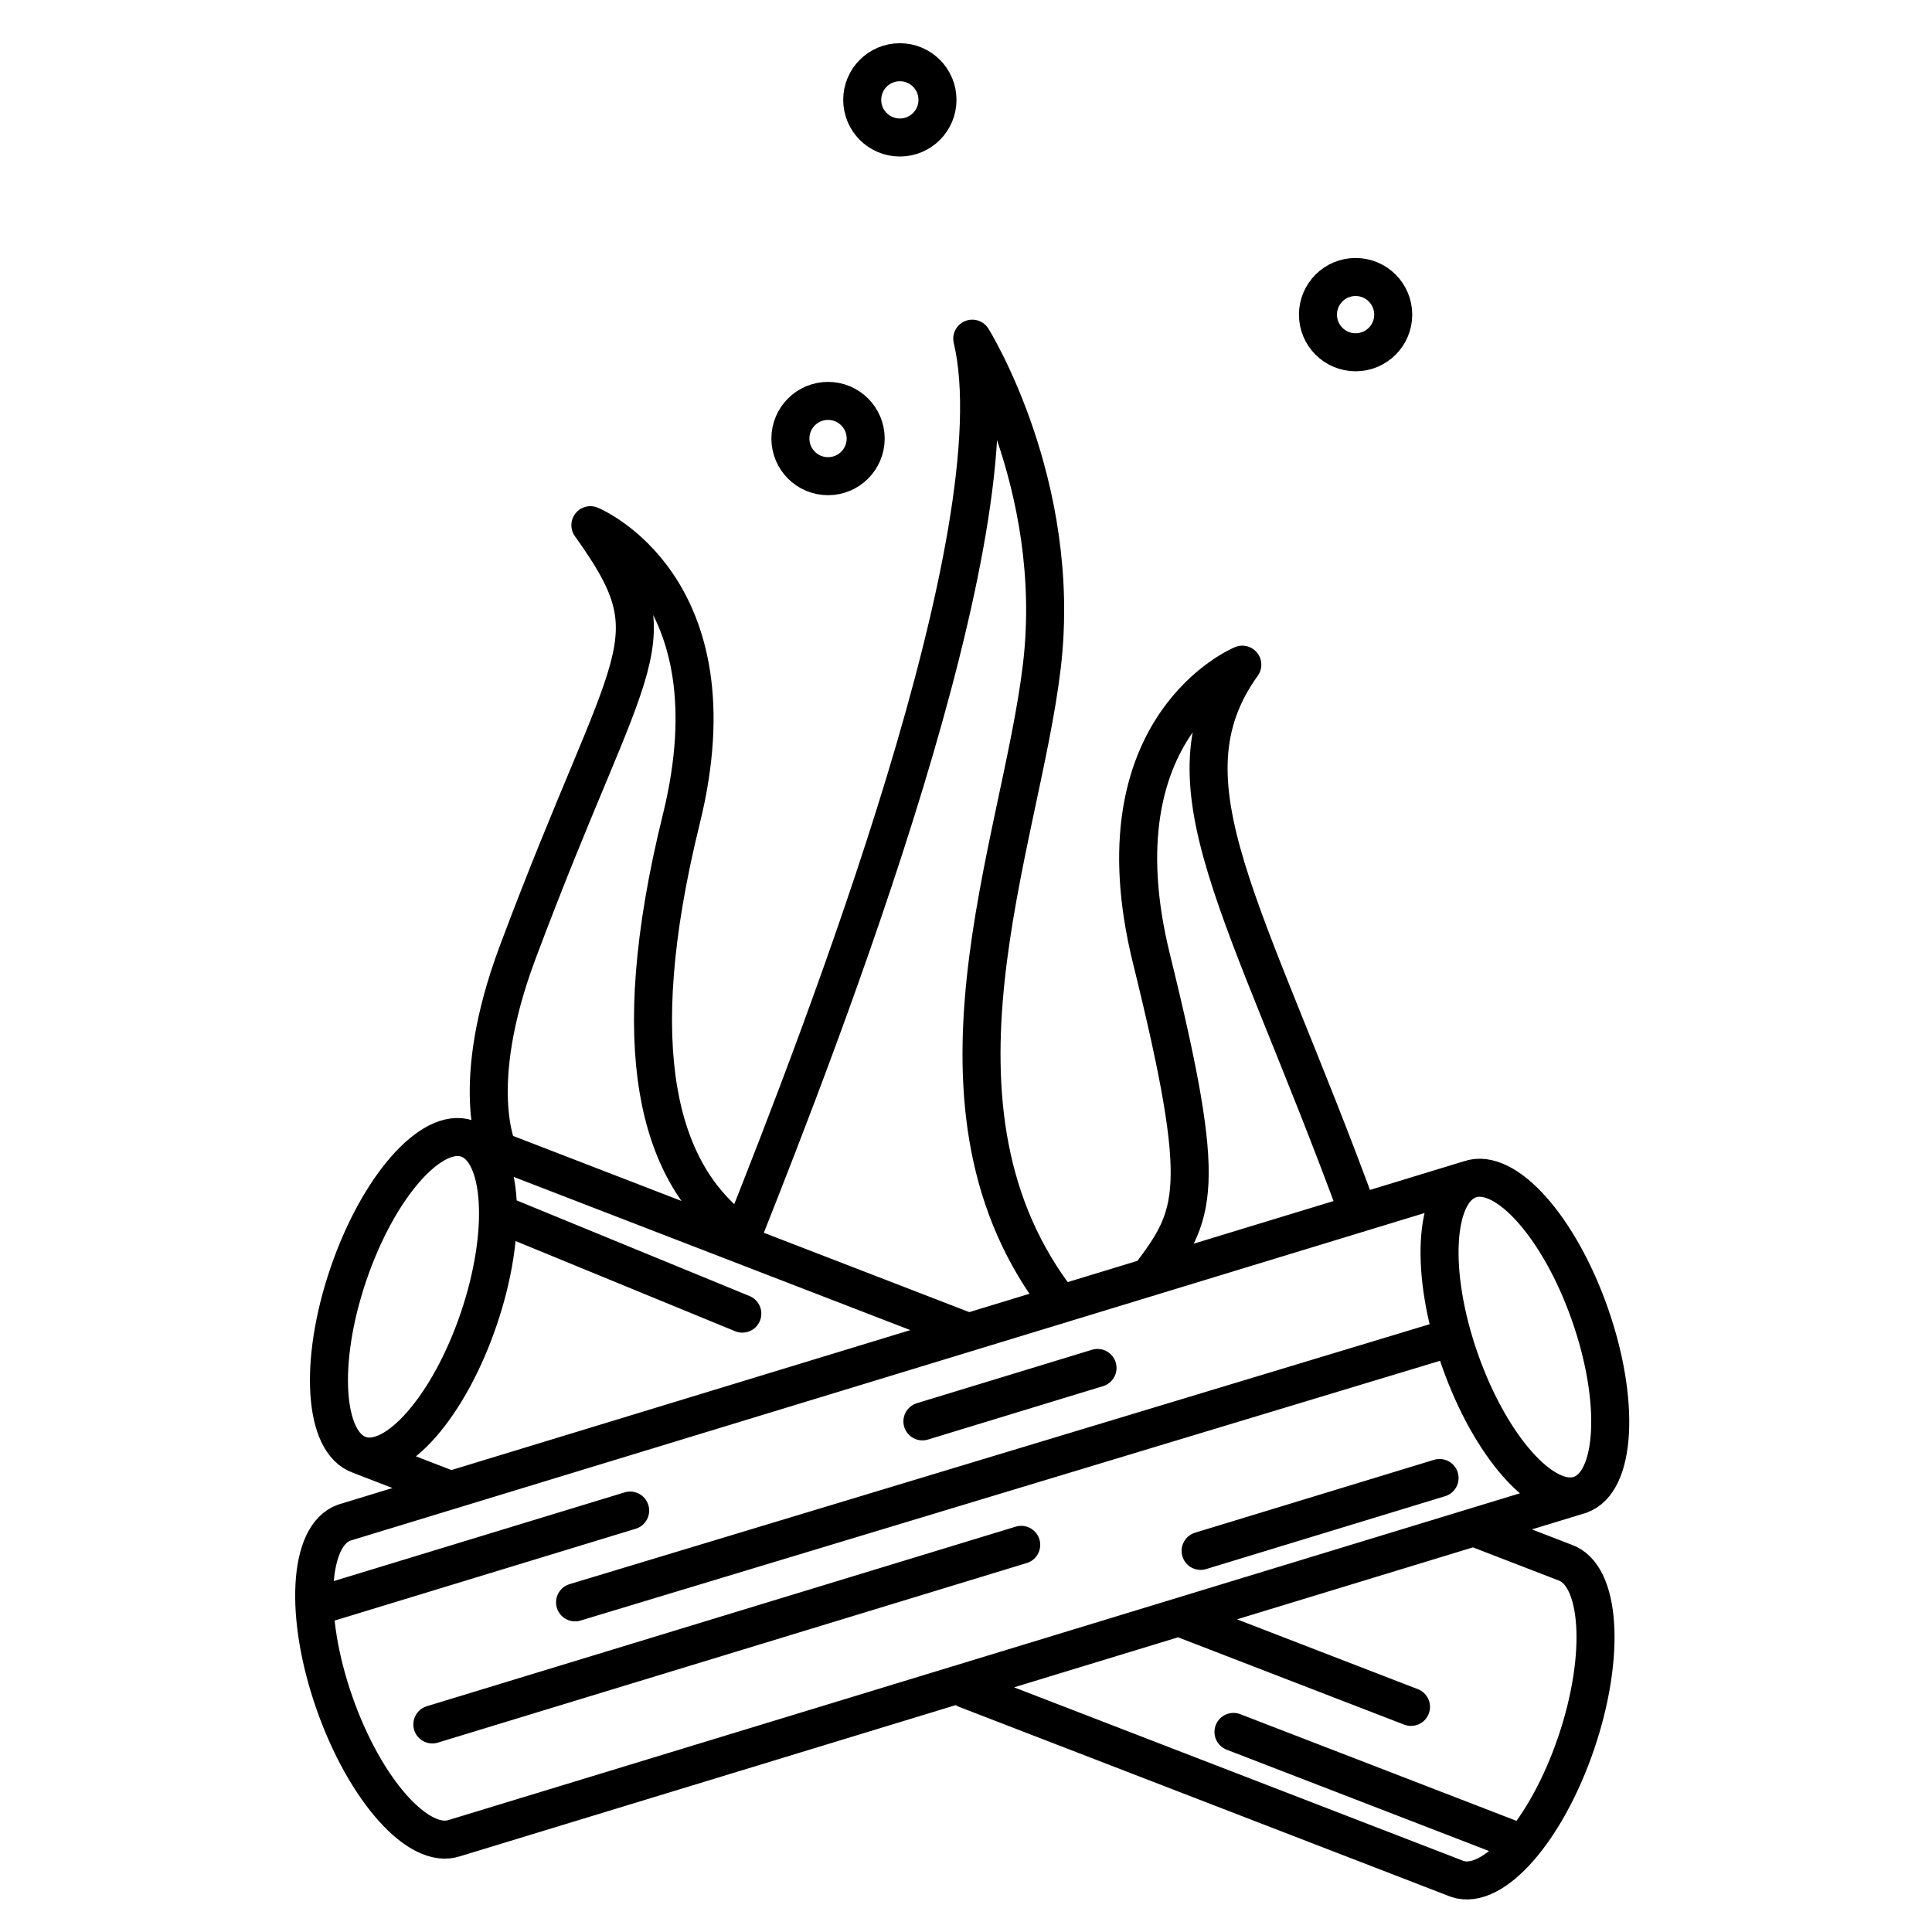
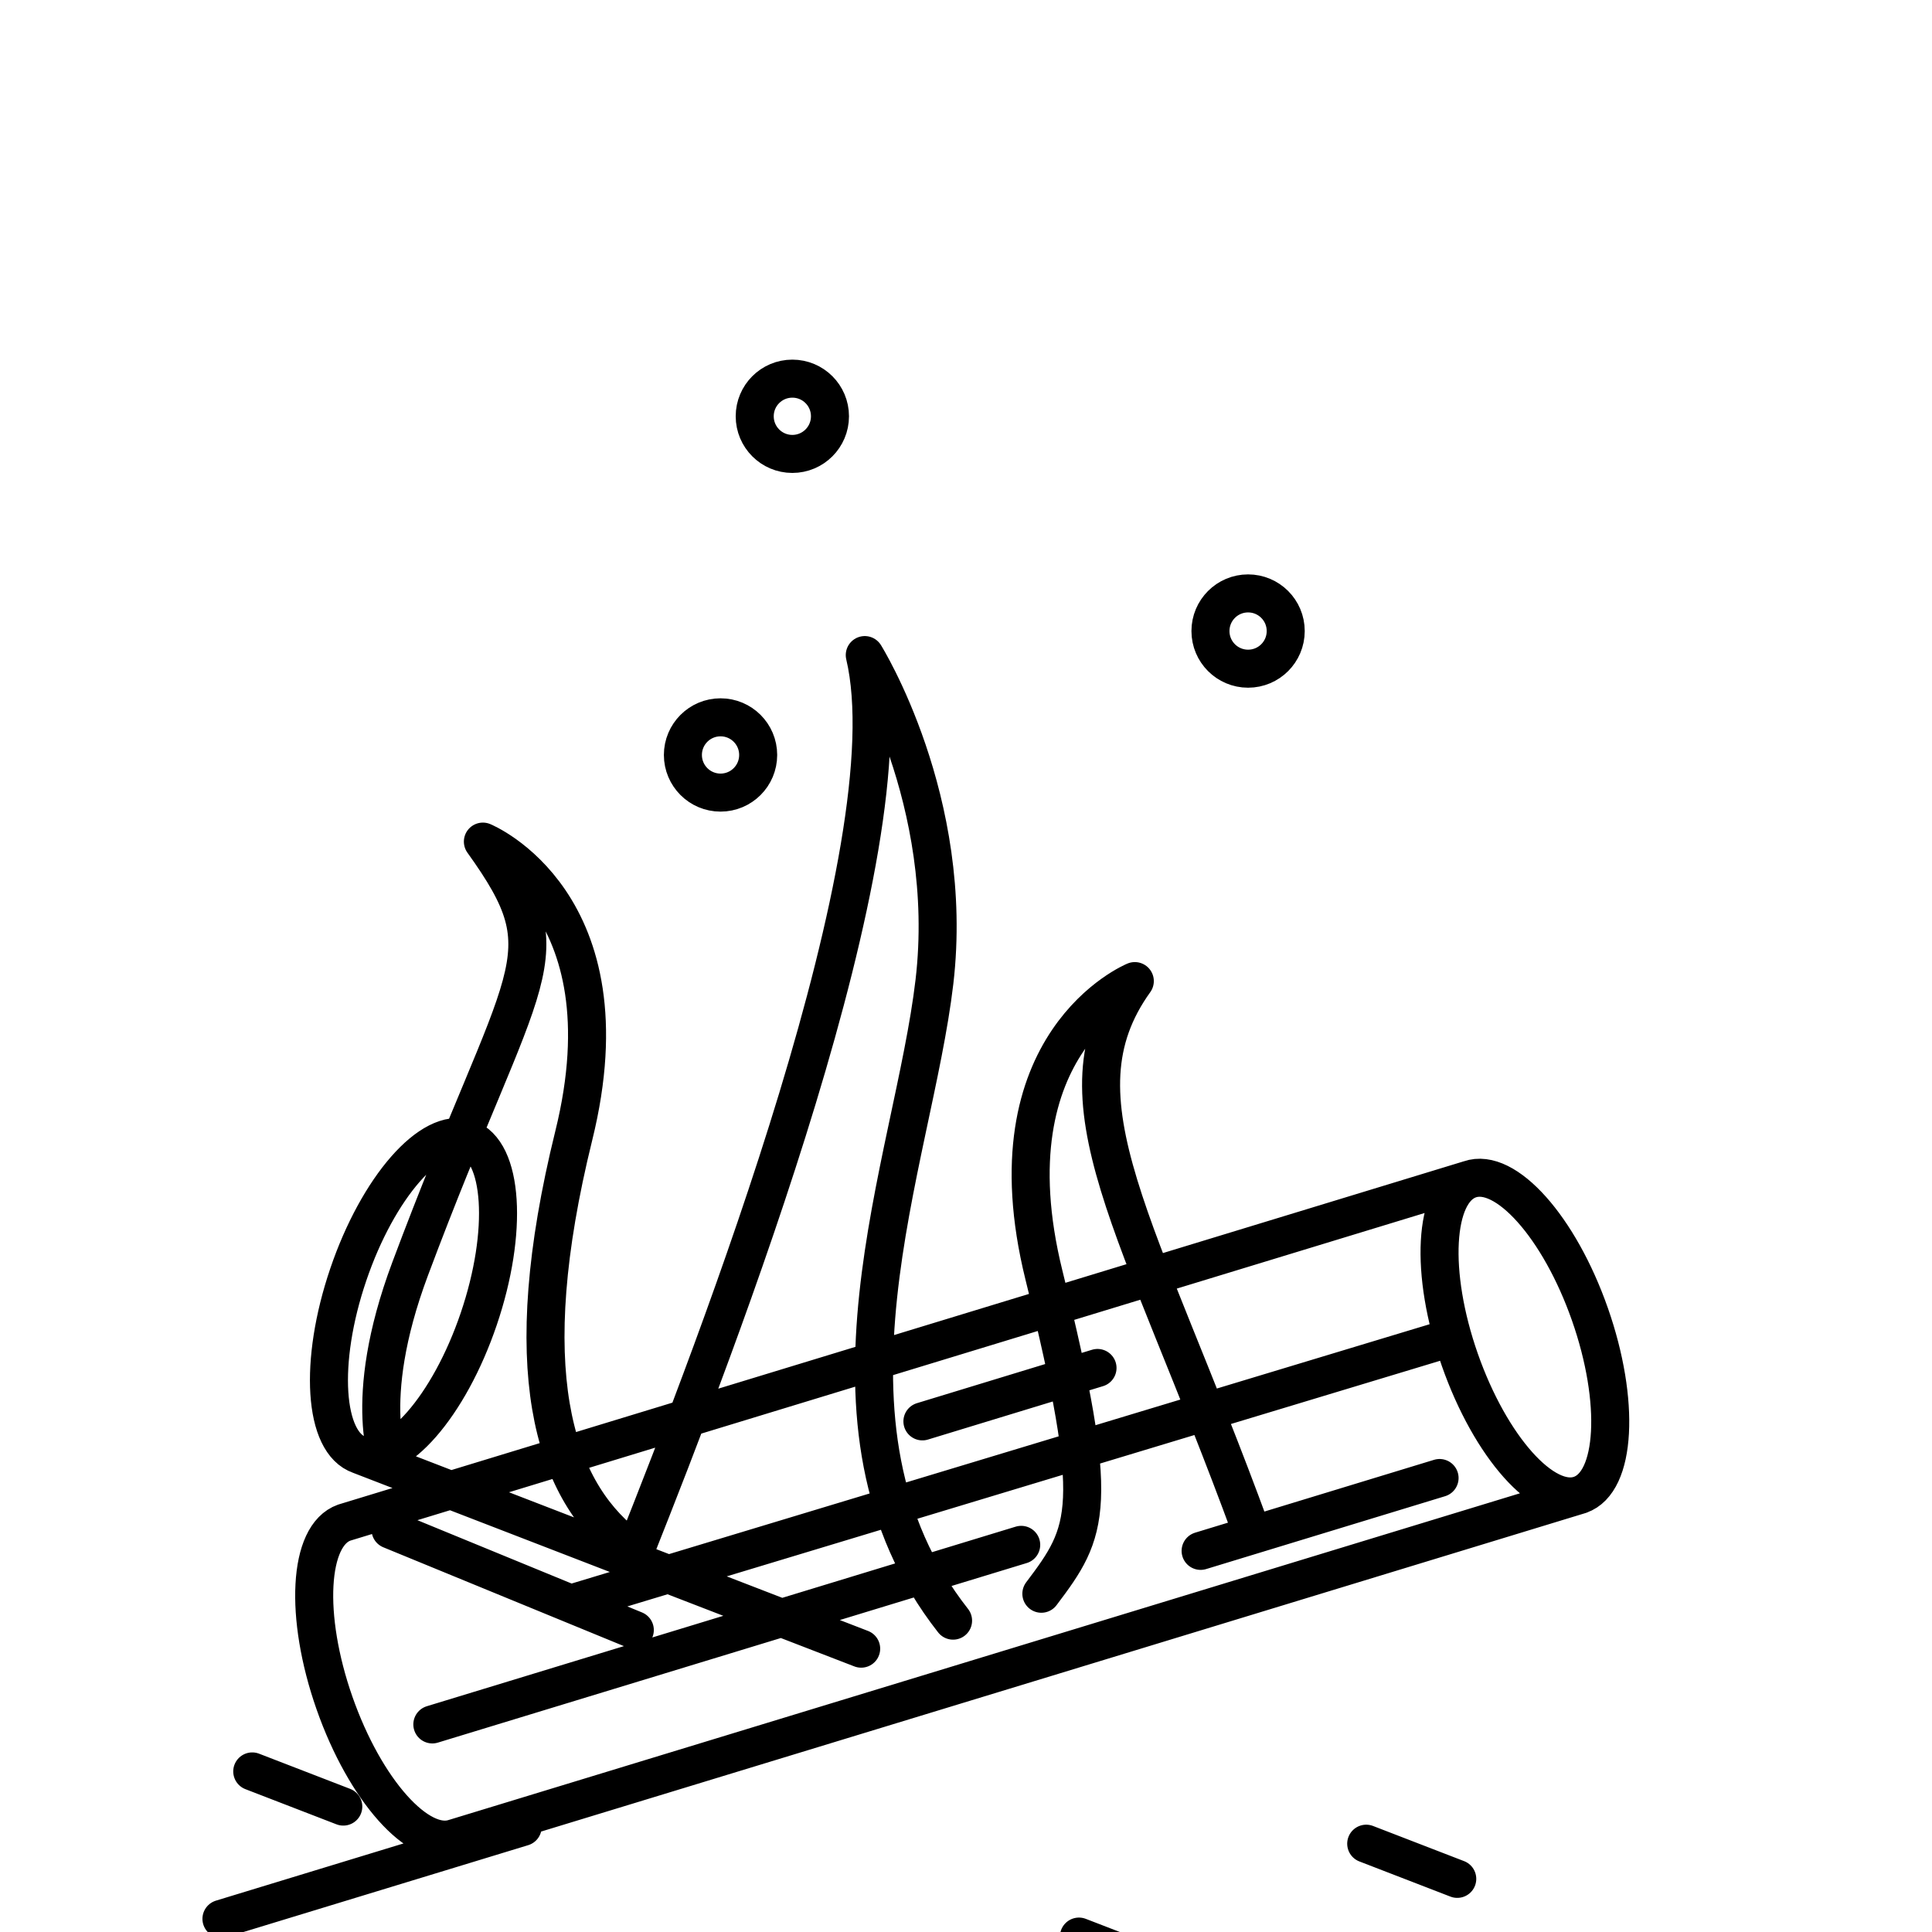
<svg xmlns="http://www.w3.org/2000/svg" width="800px" height="800px" version="1.1" viewBox="144 144 512 512">
-   <path transform="matrix(5.038 0 0 5.038 148.09 148.09)" d="m82.822 68.323c1.606 4.581 1.375 8.832-0.514 9.494-1.89 0.663-4.723-2.515-6.328-7.096-1.606-4.58-1.375-8.831 0.514-9.493 1.89-0.663 4.723 2.515 6.328 7.095zm-65.524 10.958c-1.889 0.662-2.12 4.913-0.514 9.493 1.605 4.581 4.438 7.759 6.328 7.096m-5.814-16.589 59.196-18.053m-19.574 9.918-9.211 2.81m-18.272 9.52 46.164-13.952m-53.671 20.373 30.976-9.446m22.007-3.516-12.57 3.833m-39.229 15.103 59.196-18.053m-64.198-2.093c1.896 0.644 4.699-2.561 6.259-7.156 1.562-4.597 1.291-8.845-0.605-9.488-1.895-0.644-4.698 2.56-6.259 7.157-1.562 4.593-1.292 8.843 0.605 9.486zm57.73 22.297c1.896 0.644 4.699-2.56 6.26-7.156 1.561-4.596 1.291-8.845-0.605-9.488m-5.655 16.644-25.841-9.981m28.747 7.919-14.676-5.668m9.338-1.317-11.812-4.562m19.9-3.036-4.789-1.85m-53.808-1.952-4.789-1.85m32.031-6.457-26.376-10.187m14.469 9.207-12.85-5.278m12.363 0.788c-3.813-3.028-5.752-9.245-2.723-21.521 3.029-12.274-4.782-15.462-4.782-15.462 4.463 6.217 2.183 6.417-3.827 22.476-2.652 7.086-1.026 10.418-1.026 10.418m29.586 8.085c-8.078-10.291-2.097-24.08-0.98-33.606 1.114-9.527-3.665-17.185-3.665-17.185 2.394 10.087-7.792 36.338-12.095 47.172m32.405-1.158c-5.898-16.1-10.568-22.648-6.105-28.865 0 0-7.811 3.189-4.781 15.463 3.028 12.274 2.357 13.464-0.135 16.764m12.854-50.64c0-1.094-0.886-1.98-1.98-1.98-1.093 0-1.979 0.887-1.979 1.98s0.886 1.98 1.979 1.98c1.095 0 1.98-0.886 1.98-1.98m0 0c0-1.094-0.886-1.98-1.98-1.98-1.093 0-1.979 0.887-1.979 1.98s0.886 1.98 1.979 1.98c1.095 0 1.98-0.886 1.98-1.98zm-27.75 6.518c0-1.094-0.886-1.98-1.98-1.98-1.094 0-1.98 0.887-1.98 1.98s0.886 1.98 1.98 1.98c1.094 0 1.98-0.886 1.98-1.98m0 0c0-1.094-0.886-1.98-1.98-1.98-1.094 0-1.98 0.887-1.98 1.98s0.886 1.98 1.98 1.98c1.094 0 1.98-0.886 1.98-1.98zm3.777-17.815c0-1.095-0.886-1.98-1.979-1.98-1.095 0-1.98 0.886-1.98 1.98 0 1.093 0.886 1.98 1.98 1.98 1.093 0 1.979-0.887 1.979-1.98zm-32.01 79.038 15.844-4.832" fill="none" stroke="#000000" stroke-linecap="round" stroke-linejoin="round" stroke-miterlimit="10" stroke-width="2" />
+   <path transform="matrix(5.038 0 0 5.038 148.09 148.09)" d="m82.822 68.323c1.606 4.581 1.375 8.832-0.514 9.494-1.89 0.663-4.723-2.515-6.328-7.096-1.606-4.58-1.375-8.831 0.514-9.493 1.89-0.663 4.723 2.515 6.328 7.095zm-65.524 10.958c-1.889 0.662-2.12 4.913-0.514 9.493 1.605 4.581 4.438 7.759 6.328 7.096m-5.814-16.589 59.196-18.053m-19.574 9.918-9.211 2.81m-18.272 9.52 46.164-13.952m-53.671 20.373 30.976-9.446m22.007-3.516-12.57 3.833m-39.229 15.103 59.196-18.053m-64.198-2.093c1.896 0.644 4.699-2.561 6.259-7.156 1.562-4.597 1.291-8.845-0.605-9.488-1.895-0.644-4.698 2.56-6.259 7.157-1.562 4.593-1.292 8.843 0.605 9.486zm57.73 22.297m-5.655 16.644-25.841-9.981m28.747 7.919-14.676-5.668m9.338-1.317-11.812-4.562m19.9-3.036-4.789-1.85m-53.808-1.952-4.789-1.85m32.031-6.457-26.376-10.187m14.469 9.207-12.85-5.278m12.363 0.788c-3.813-3.028-5.752-9.245-2.723-21.521 3.029-12.274-4.782-15.462-4.782-15.462 4.463 6.217 2.183 6.417-3.827 22.476-2.652 7.086-1.026 10.418-1.026 10.418m29.586 8.085c-8.078-10.291-2.097-24.08-0.98-33.606 1.114-9.527-3.665-17.185-3.665-17.185 2.394 10.087-7.792 36.338-12.095 47.172m32.405-1.158c-5.898-16.1-10.568-22.648-6.105-28.865 0 0-7.811 3.189-4.781 15.463 3.028 12.274 2.357 13.464-0.135 16.764m12.854-50.64c0-1.094-0.886-1.98-1.98-1.98-1.093 0-1.979 0.887-1.979 1.98s0.886 1.98 1.979 1.98c1.095 0 1.98-0.886 1.98-1.98m0 0c0-1.094-0.886-1.98-1.98-1.98-1.093 0-1.979 0.887-1.979 1.98s0.886 1.98 1.979 1.98c1.095 0 1.98-0.886 1.98-1.98zm-27.75 6.518c0-1.094-0.886-1.98-1.98-1.98-1.094 0-1.98 0.887-1.98 1.98s0.886 1.98 1.98 1.98c1.094 0 1.98-0.886 1.98-1.98m0 0c0-1.094-0.886-1.98-1.98-1.98-1.094 0-1.98 0.887-1.98 1.98s0.886 1.98 1.98 1.98c1.094 0 1.98-0.886 1.98-1.98zm3.777-17.815c0-1.095-0.886-1.98-1.979-1.98-1.095 0-1.98 0.886-1.98 1.98 0 1.093 0.886 1.98 1.98 1.98 1.093 0 1.979-0.887 1.979-1.98zm-32.01 79.038 15.844-4.832" fill="none" stroke="#000000" stroke-linecap="round" stroke-linejoin="round" stroke-miterlimit="10" stroke-width="2" />
</svg>